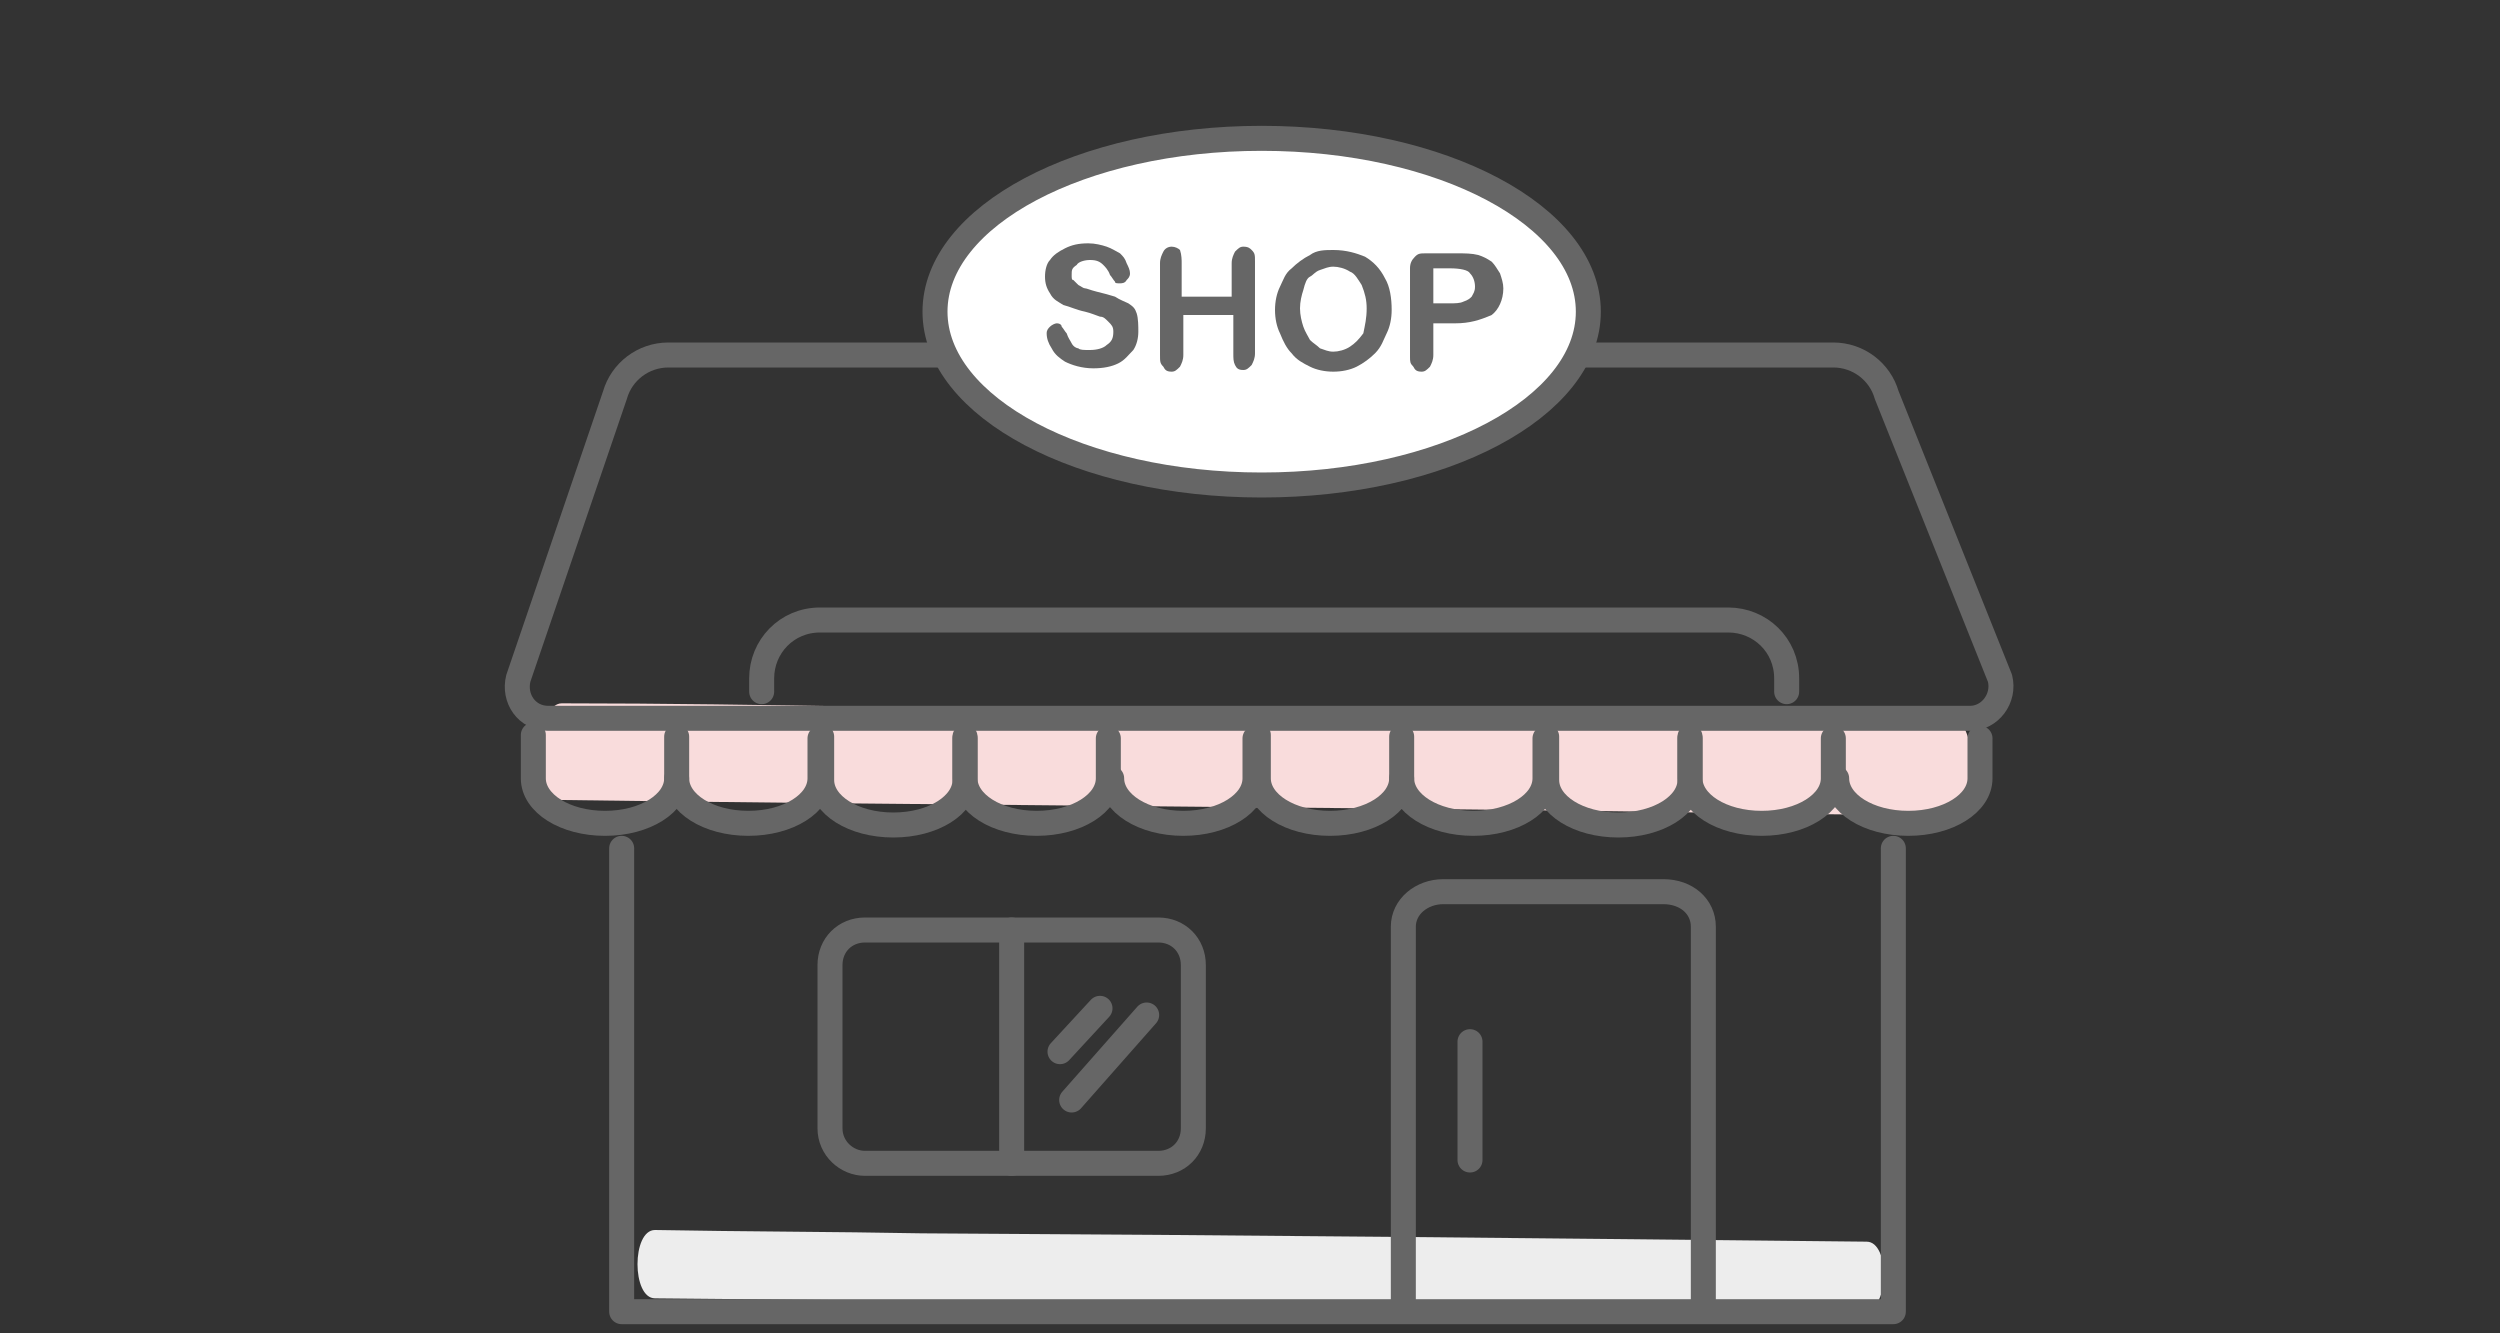
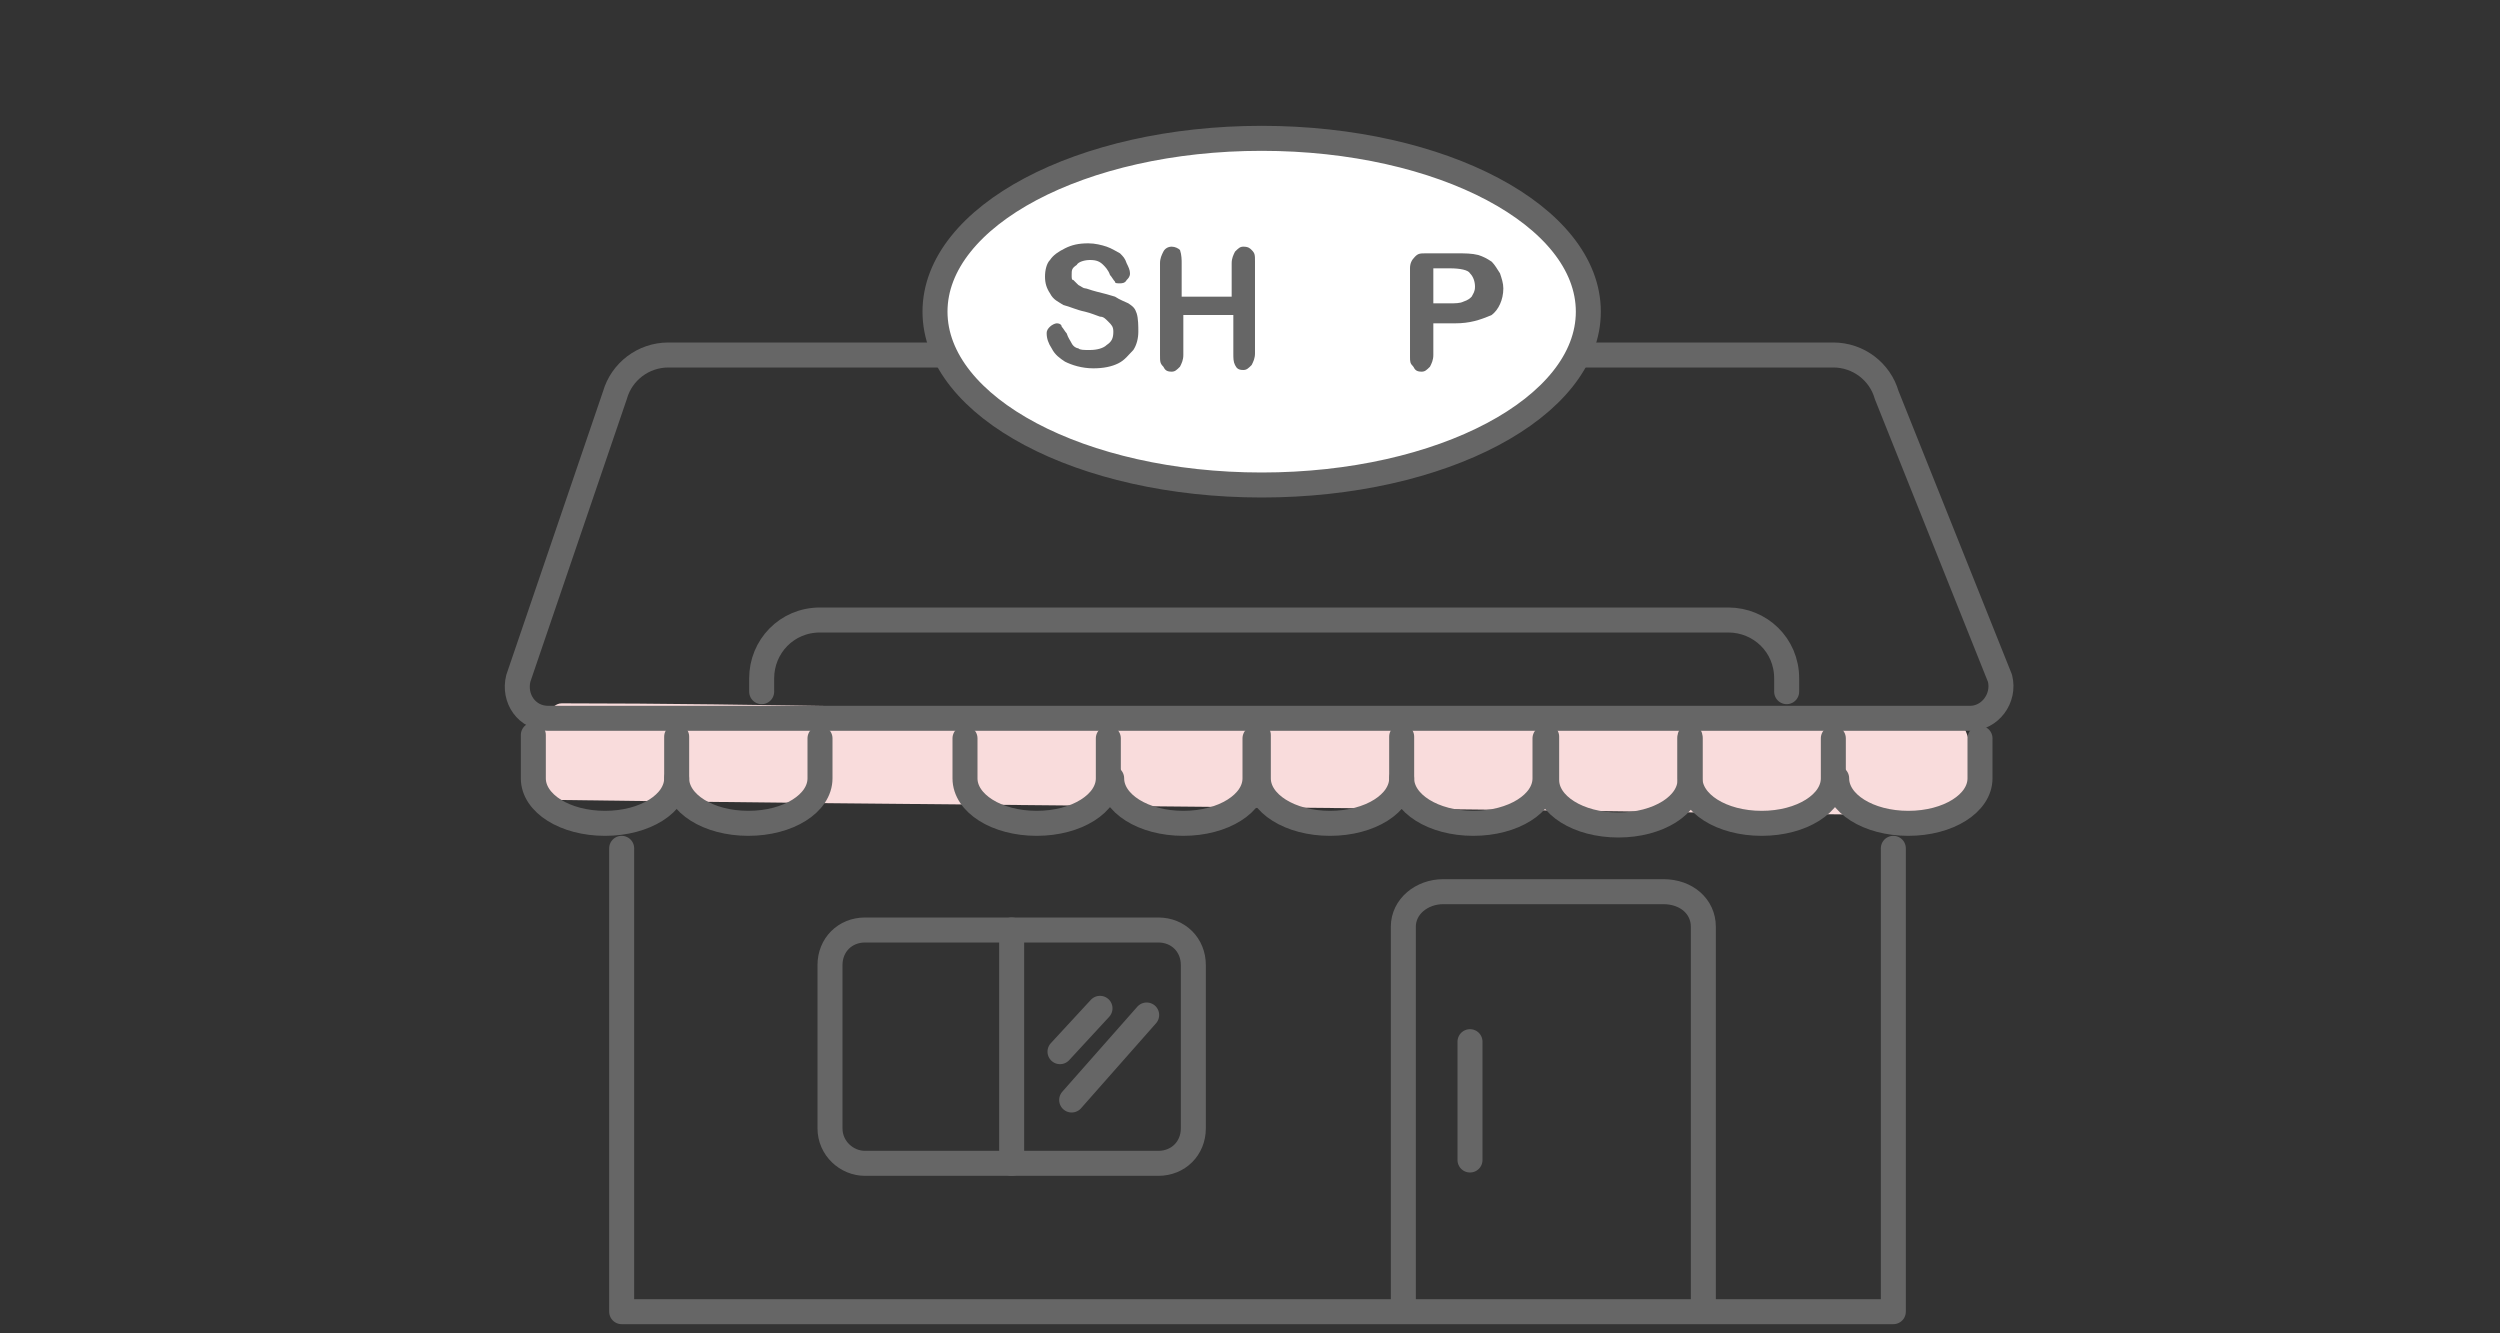
<svg xmlns="http://www.w3.org/2000/svg" version="1.1" baseProfile="tiny" id="Layer_1" x="0px" y="0px" viewBox="0 0 150 80" overflow="visible" xml:space="preserve">
  <rect x="0" y="0" width="150" height="80" fill="#333333" stroke="none" />
  <path fill="#F9DCDC" d="M117.1,43.1c-21.7-0.3-43.4-0.4-65.1-0.7c-6.1-0.1-12.2-0.2-18.3-0.2c-1.6,0-1.7,5.8,0,5.8  c21.7,0.3,43.4,0.4,65.1,0.7c6.1,0.1,12.2,0.2,18.3,0.2C118.7,48.9,118.7,43.1,117.1,43.1z" />
-   <path fill="#EDEDED" d="M112,74.5C93,74.3,74.1,74.1,55.3,74c-5.3-0.1-10.6-0.1-16-0.2c-1.4,0-1.4,4.1,0,4.1  c18.9,0.2,37.8,0.3,56.6,0.5c5.3,0.1,10.6,0.1,16,0.2C113.4,78.6,113.4,74.5,112,74.5z" />
  <path fill="none" stroke="#666666" stroke-width="1.5" stroke-linecap="round" stroke-linejoin="round" stroke-miterlimit="10" d="  M120,40.7l-6.8-17c-0.4-1.4-1.7-2.4-3.2-2.4H77.2H73H40.1c-1.5,0-2.8,1-3.2,2.4l-5.8,17c-0.3,1.2,0.5,2.4,1.8,2.4h40.6h4.2h40.5  C119.4,43.1,120.3,41.9,120,40.7z" />
  <polyline fill="none" stroke="#666666" stroke-width="1.5" stroke-linecap="round" stroke-linejoin="round" stroke-miterlimit="10" points="  113.6,50.9 113.6,78.7 37.3,78.7 37.3,50.9 " />
  <line fill="none" stroke="#666666" stroke-width="1.5" stroke-linecap="round" stroke-linejoin="round" stroke-miterlimit="10" x1="66" y1="60.5" x2="63.6" y2="63.1" />
  <line fill="none" stroke="#666666" stroke-width="1.5" stroke-linecap="round" stroke-linejoin="round" stroke-miterlimit="10" x1="68.8" y1="60.9" x2="64.3" y2="66" />
  <path fill="none" stroke="#666666" stroke-width="1.5" stroke-linecap="round" stroke-linejoin="round" stroke-miterlimit="10" d="  M49.2,44.3v2.4c0,1.5-1.9,2.7-4.3,2.7l0,0c-2.4,0-4.3-1.2-4.3-2.7" />
  <path fill="none" stroke="#666666" stroke-width="1.5" stroke-linecap="round" stroke-linejoin="round" stroke-miterlimit="10" d="  M66.5,44.3v2.4c0,1.5-1.9,2.7-4.3,2.7l0,0c-2.4,0-4.3-1.2-4.3-2.7v-2.4" />
-   <path fill="none" stroke="#666666" stroke-width="1.5" stroke-linecap="round" stroke-linejoin="round" stroke-miterlimit="10" d="  M57.9,44.2v2.6c0,1.5-1.9,2.7-4.3,2.7l0,0c-2.4,0-4.3-1.2-4.3-2.7v-2.6" />
  <path fill="none" stroke="#666666" stroke-width="1.5" stroke-linecap="round" stroke-linejoin="round" stroke-miterlimit="10" d="  M75.3,44.3v2.4c0,1.5-1.9,2.7-4.3,2.7l0,0c-2.4,0-4.3-1.2-4.3-2.7" />
  <path fill="none" stroke="#666666" stroke-width="1.5" stroke-linecap="round" stroke-linejoin="round" stroke-miterlimit="10" d="  M40.6,44.2v2.5c0,1.5-1.9,2.7-4.3,2.7l0,0c-2.4,0-4.3-1.2-4.3-2.7v-2.6" />
  <path fill="none" stroke="#666666" stroke-width="1.5" stroke-linecap="round" stroke-linejoin="round" stroke-miterlimit="10" d="  M92.7,44.3v2.4c0,1.5-1.9,2.7-4.3,2.7l0,0c-2.4,0-4.3-1.2-4.3-2.7" />
  <path fill="none" stroke="#666666" stroke-width="1.5" stroke-linecap="round" stroke-linejoin="round" stroke-miterlimit="10" d="  M110,44.3v2.4c0,1.5-1.9,2.7-4.3,2.7l0,0c-2.4,0-4.3-1.2-4.3-2.7v-2.4" />
  <path fill="none" stroke="#666666" stroke-width="1.5" stroke-linecap="round" stroke-linejoin="round" stroke-miterlimit="10" d="  M101.4,44.2v2.6c0,1.5-1.9,2.7-4.3,2.7l0,0c-2.4,0-4.3-1.2-4.3-2.7v-2.6" />
  <path fill="none" stroke="#666666" stroke-width="1.5" stroke-linecap="round" stroke-linejoin="round" stroke-miterlimit="10" d="  M118.8,44.3v2.4c0,1.5-1.9,2.7-4.3,2.7l0,0c-2.4,0-4.3-1.2-4.3-2.7" />
  <path fill="none" stroke="#666666" stroke-width="1.5" stroke-linecap="round" stroke-linejoin="round" stroke-miterlimit="10" d="  M84.1,44.2v2.5c0,1.5-1.9,2.7-4.3,2.7l0,0c-2.4,0-4.3-1.2-4.3-2.7v-2.6" />
  <path fill="none" stroke="#666666" stroke-width="1.5" stroke-linecap="round" stroke-linejoin="round" stroke-miterlimit="10" d="  M45.7,41.5v-0.8c0-1.9,1.5-3.5,3.5-3.5h54.5c1.9,0,3.5,1.5,3.5,3.5v0.8" />
  <path fill="none" stroke="#666666" stroke-width="1.5" stroke-linecap="round" stroke-linejoin="round" stroke-miterlimit="10" d="  M84.2,78V55.6c0-1.2,1.1-2.1,2.4-2.1h13.2c1.4,0,2.4,0.9,2.4,2.1V78" />
  <path fill="none" stroke="#666666" stroke-width="1.5" stroke-linecap="round" stroke-linejoin="round" stroke-miterlimit="10" d="  M51.9,69.8h17.6c1.2,0,2.1-0.9,2.1-2.1v-9.8c0-1.2-0.9-2.1-2.1-2.1H51.9c-1.2,0-2.1,0.9-2.1,2.1v9.8C49.8,68.9,50.8,69.8,51.9,69.8z  " />
  <line fill="none" stroke="#666666" stroke-width="1.5" stroke-linecap="round" stroke-linejoin="round" stroke-miterlimit="10" x1="60.7" y1="55.8" x2="60.7" y2="69.8" />
  <line fill="none" stroke="#666666" stroke-width="1.5" stroke-linecap="round" stroke-linejoin="round" stroke-miterlimit="10" x1="88.2" y1="62.5" x2="88.2" y2="69.6" />
  <ellipse fill="#FFFFFF" stroke="#666666" stroke-width="1.5" stroke-linecap="round" stroke-linejoin="round" stroke-miterlimit="10" cx="75.7" cy="18.7" rx="19.6" ry="10.4" />
  <g>
    <path fill="#666666" d="M68.3,19.9c0,0.4-0.1,0.8-0.3,1.1c-0.3,0.3-0.5,0.6-0.9,0.8c-0.4,0.2-0.9,0.3-1.5,0.3   c-0.7,0-1.3-0.2-1.7-0.4c-0.3-0.2-0.6-0.4-0.8-0.8c-0.2-0.3-0.3-0.6-0.3-0.9c0-0.2,0.1-0.3,0.2-0.4c0.1-0.1,0.3-0.2,0.4-0.2   c0.2,0,0.3,0.1,0.3,0.2c0.1,0.1,0.2,0.3,0.3,0.4c0.1,0.3,0.2,0.4,0.3,0.6c0.1,0.2,0.3,0.3,0.4,0.3C64.8,21,65,21,65.4,21   c0.4,0,0.8-0.1,1-0.3c0.3-0.2,0.4-0.4,0.4-0.8c0-0.3-0.1-0.4-0.3-0.6c-0.2-0.2-0.3-0.3-0.5-0.3c-0.3-0.1-0.5-0.2-0.9-0.3   c-0.5-0.1-0.9-0.3-1.3-0.4c-0.3-0.2-0.6-0.3-0.8-0.7c-0.2-0.3-0.3-0.6-0.3-1c0-0.4,0.1-0.8,0.3-1c0.2-0.3,0.5-0.5,0.9-0.7   c0.4-0.2,0.8-0.3,1.4-0.3c0.4,0,0.8,0.1,1.1,0.2c0.3,0.1,0.6,0.3,0.8,0.4c0.2,0.2,0.3,0.3,0.4,0.6c0.1,0.2,0.2,0.4,0.2,0.6   c0,0.2-0.1,0.3-0.2,0.4c-0.1,0.2-0.3,0.2-0.4,0.2c-0.2,0-0.3,0-0.3-0.1c-0.1-0.1-0.2-0.3-0.3-0.4c-0.1-0.3-0.3-0.5-0.4-0.6   c-0.2-0.2-0.4-0.3-0.8-0.3c-0.3,0-0.7,0.1-0.8,0.3c-0.3,0.2-0.3,0.3-0.3,0.6c0,0.2,0,0.3,0.1,0.3c0.1,0.1,0.2,0.2,0.3,0.3   c0.2,0.1,0.3,0.2,0.4,0.2s0.3,0.1,0.7,0.2c0.4,0.1,0.8,0.2,1.1,0.3c0.3,0.2,0.6,0.3,0.8,0.4c0.3,0.2,0.4,0.3,0.5,0.6   S68.3,19.6,68.3,19.9z" />
    <path fill="#666666" d="M70.9,15.8v2h3v-2c0-0.3,0.1-0.5,0.2-0.7c0.2-0.2,0.3-0.3,0.5-0.3c0.3,0,0.4,0.1,0.5,0.2   c0.2,0.2,0.2,0.3,0.2,0.7v5.5c0,0.3-0.1,0.5-0.2,0.7c-0.2,0.2-0.3,0.3-0.5,0.3c-0.3,0-0.4-0.1-0.5-0.3C74,21.7,74,21.5,74,21.2   v-2.3h-3v2.4c0,0.3-0.1,0.5-0.2,0.7c-0.2,0.2-0.3,0.3-0.5,0.3c-0.3,0-0.4-0.1-0.5-0.3c-0.2-0.2-0.2-0.3-0.2-0.7v-5.5   c0-0.3,0.1-0.5,0.2-0.7c0.1-0.2,0.3-0.3,0.5-0.3s0.4,0.1,0.5,0.2C70.9,15.3,70.9,15.6,70.9,15.8z" />
-     <path fill="#666666" d="M80,15c0.8,0,1.4,0.2,1.9,0.4c0.5,0.3,0.9,0.7,1.2,1.3c0.3,0.5,0.4,1.2,0.4,1.9c0,0.5-0.1,1-0.3,1.4   c-0.2,0.4-0.3,0.8-0.7,1.2c-0.3,0.3-0.7,0.6-1.1,0.8c-0.4,0.2-0.9,0.3-1.4,0.3c-0.5,0-1-0.1-1.4-0.3c-0.4-0.2-0.8-0.4-1.1-0.8   c-0.3-0.3-0.5-0.7-0.7-1.2c-0.2-0.4-0.3-0.9-0.3-1.4c0-0.5,0.1-1,0.3-1.4c0.2-0.4,0.3-0.8,0.7-1.1c0.3-0.3,0.7-0.6,1.1-0.8   C79,15,79.5,15,80,15z M82,18.5c0-0.5-0.1-0.9-0.3-1.4c-0.2-0.3-0.4-0.7-0.7-0.8c-0.3-0.2-0.7-0.3-1-0.3c-0.3,0-0.5,0.1-0.8,0.2   c-0.3,0.1-0.4,0.3-0.6,0.4s-0.3,0.4-0.4,0.8c-0.1,0.3-0.2,0.7-0.2,1.1s0.1,0.8,0.2,1.1c0.1,0.3,0.3,0.6,0.4,0.8   c0.2,0.2,0.4,0.3,0.6,0.5c0.3,0.1,0.5,0.2,0.8,0.2c0.3,0,0.7-0.1,1-0.3c0.3-0.2,0.5-0.4,0.8-0.8C81.9,19.5,82,19.1,82,18.5z" />
    <path fill="#666666" d="M87.3,19.4H86v1.9c0,0.3-0.1,0.5-0.2,0.7c-0.2,0.2-0.3,0.3-0.5,0.3c-0.3,0-0.4-0.1-0.5-0.3   c-0.2-0.2-0.2-0.3-0.2-0.6v-5.3c0-0.3,0.1-0.5,0.3-0.7c0.2-0.2,0.3-0.2,0.7-0.2h1.8c0.5,0,0.9,0,1.3,0.1c0.3,0.1,0.5,0.2,0.8,0.4   c0.2,0.2,0.3,0.4,0.5,0.7c0.1,0.3,0.2,0.6,0.2,0.9c0,0.7-0.3,1.3-0.7,1.6C88.8,19.2,88.2,19.4,87.3,19.4z M87,16.1H86v2.1H87   c0.3,0,0.6,0,0.8-0.1c0.3-0.1,0.4-0.2,0.5-0.3c0.1-0.2,0.2-0.3,0.2-0.6c0-0.3-0.1-0.6-0.3-0.8C88.1,16.2,87.6,16.1,87,16.1z" />
  </g>
</svg>